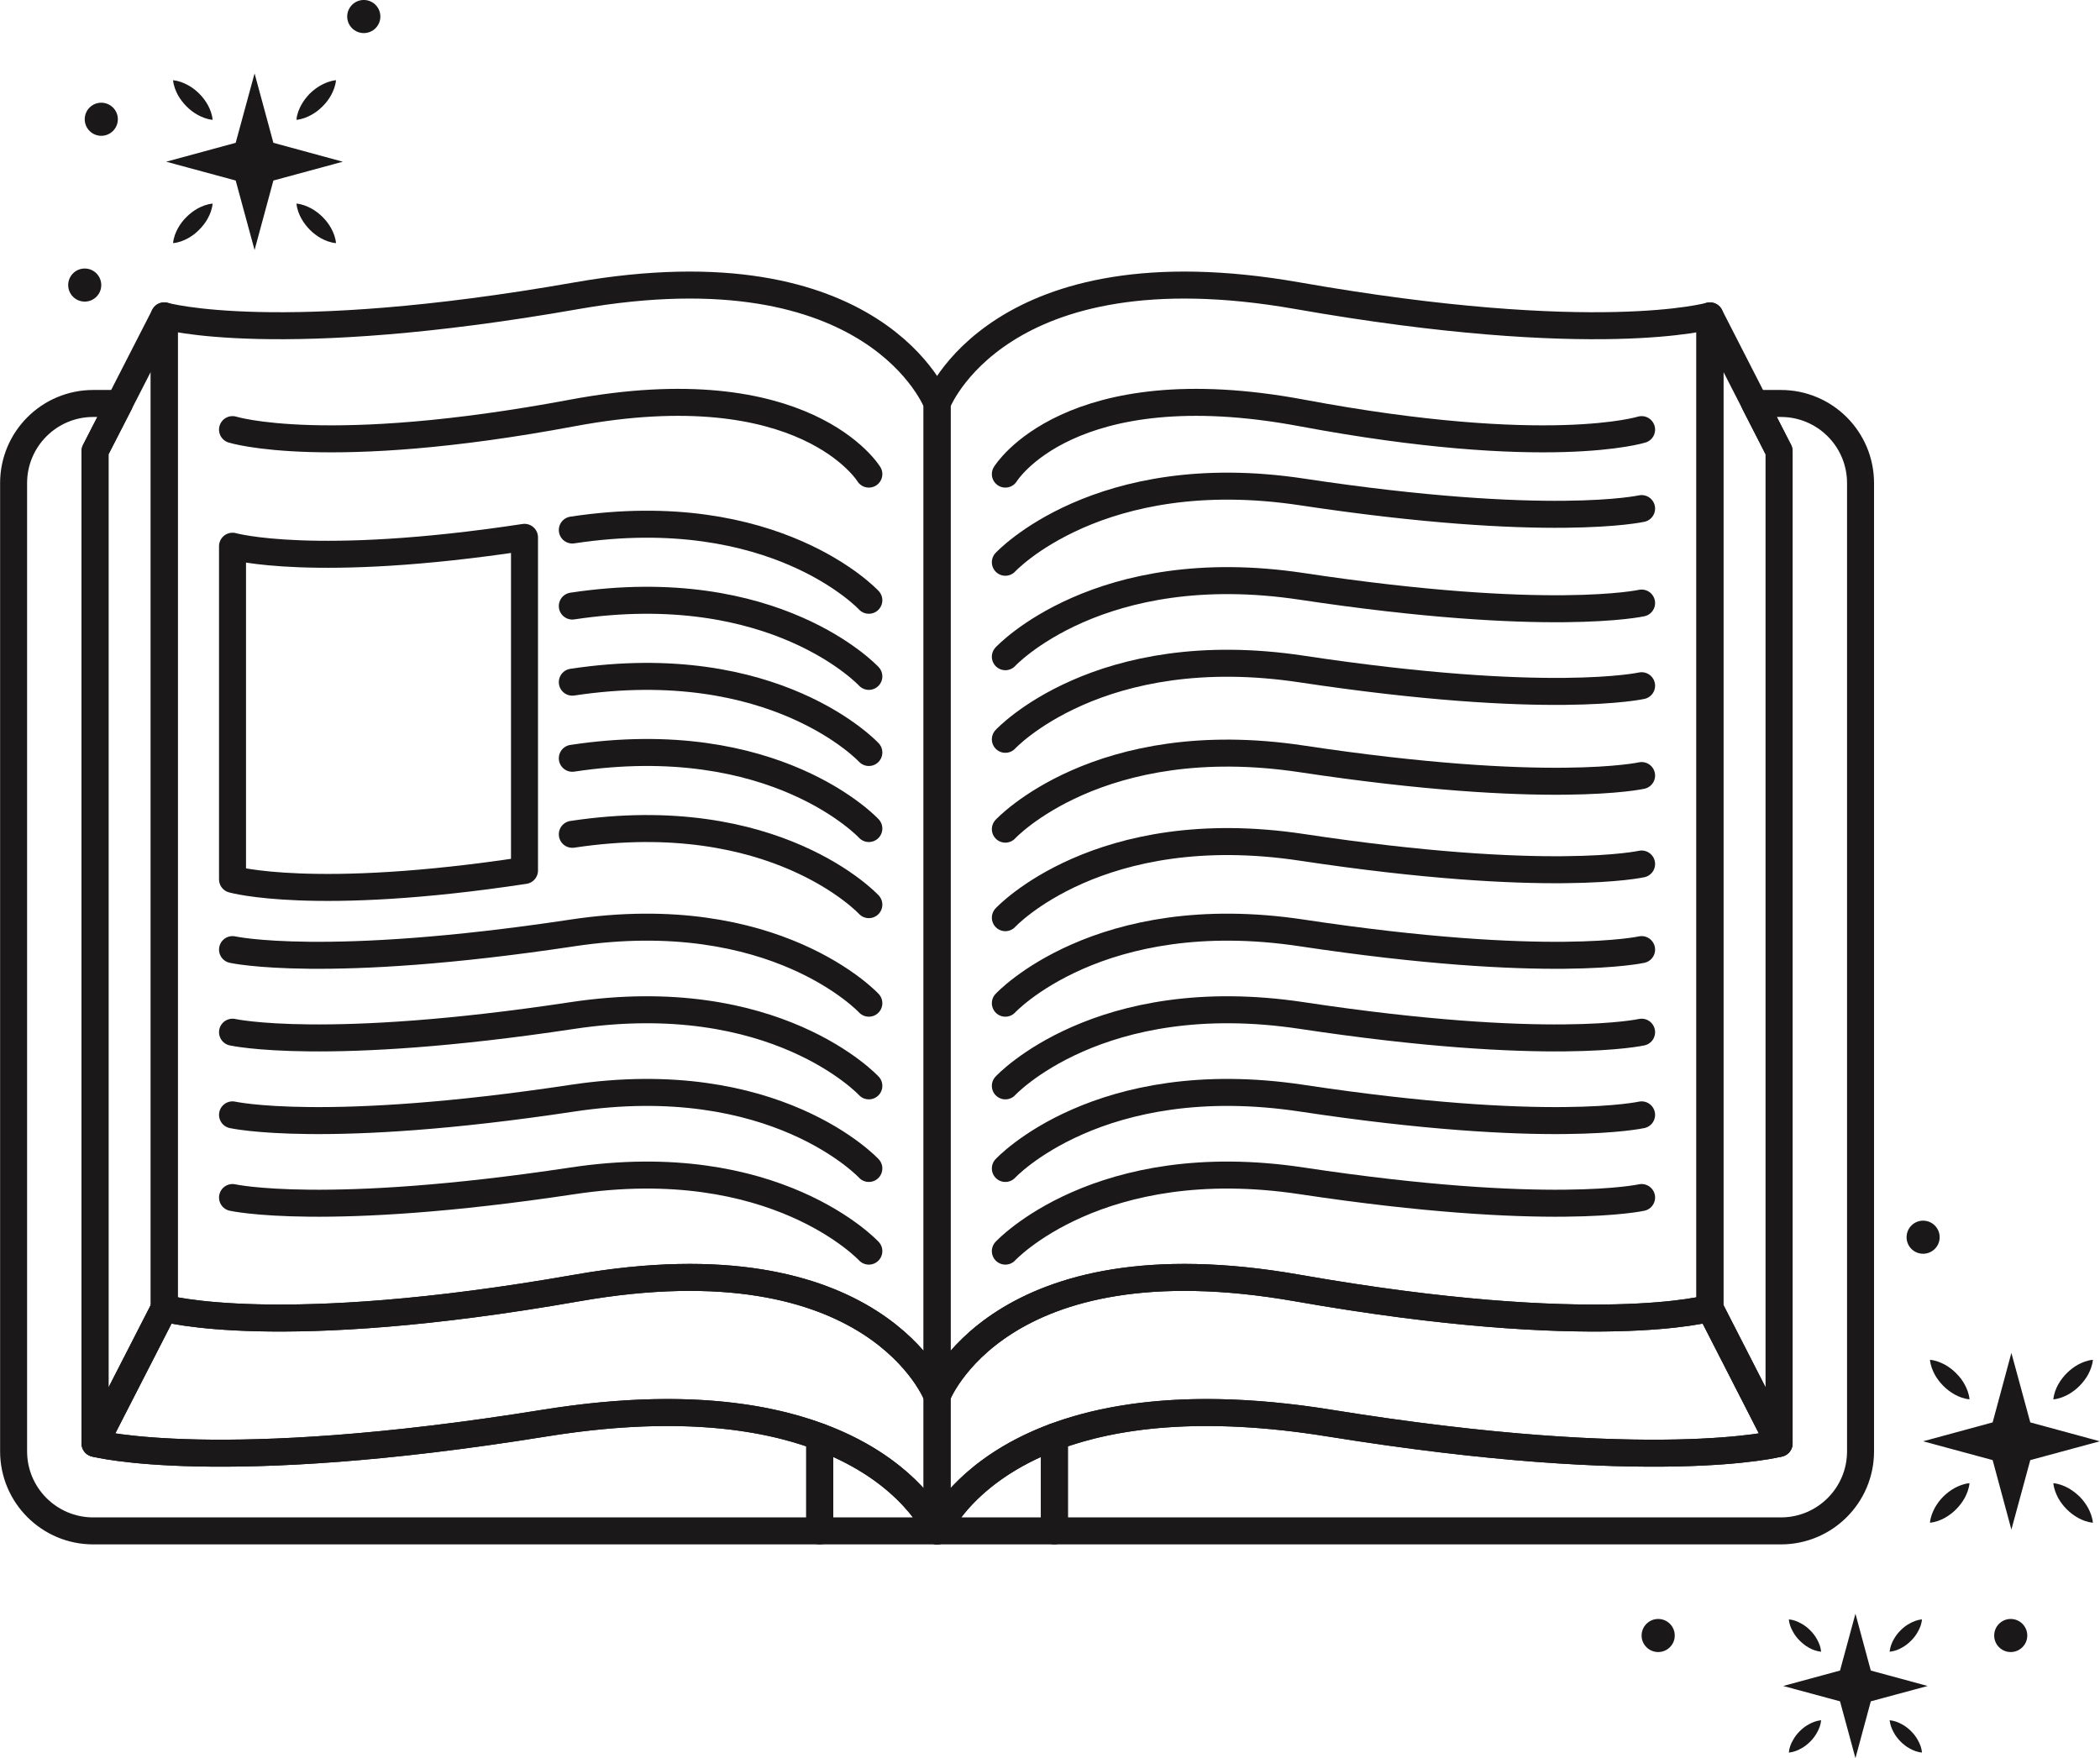
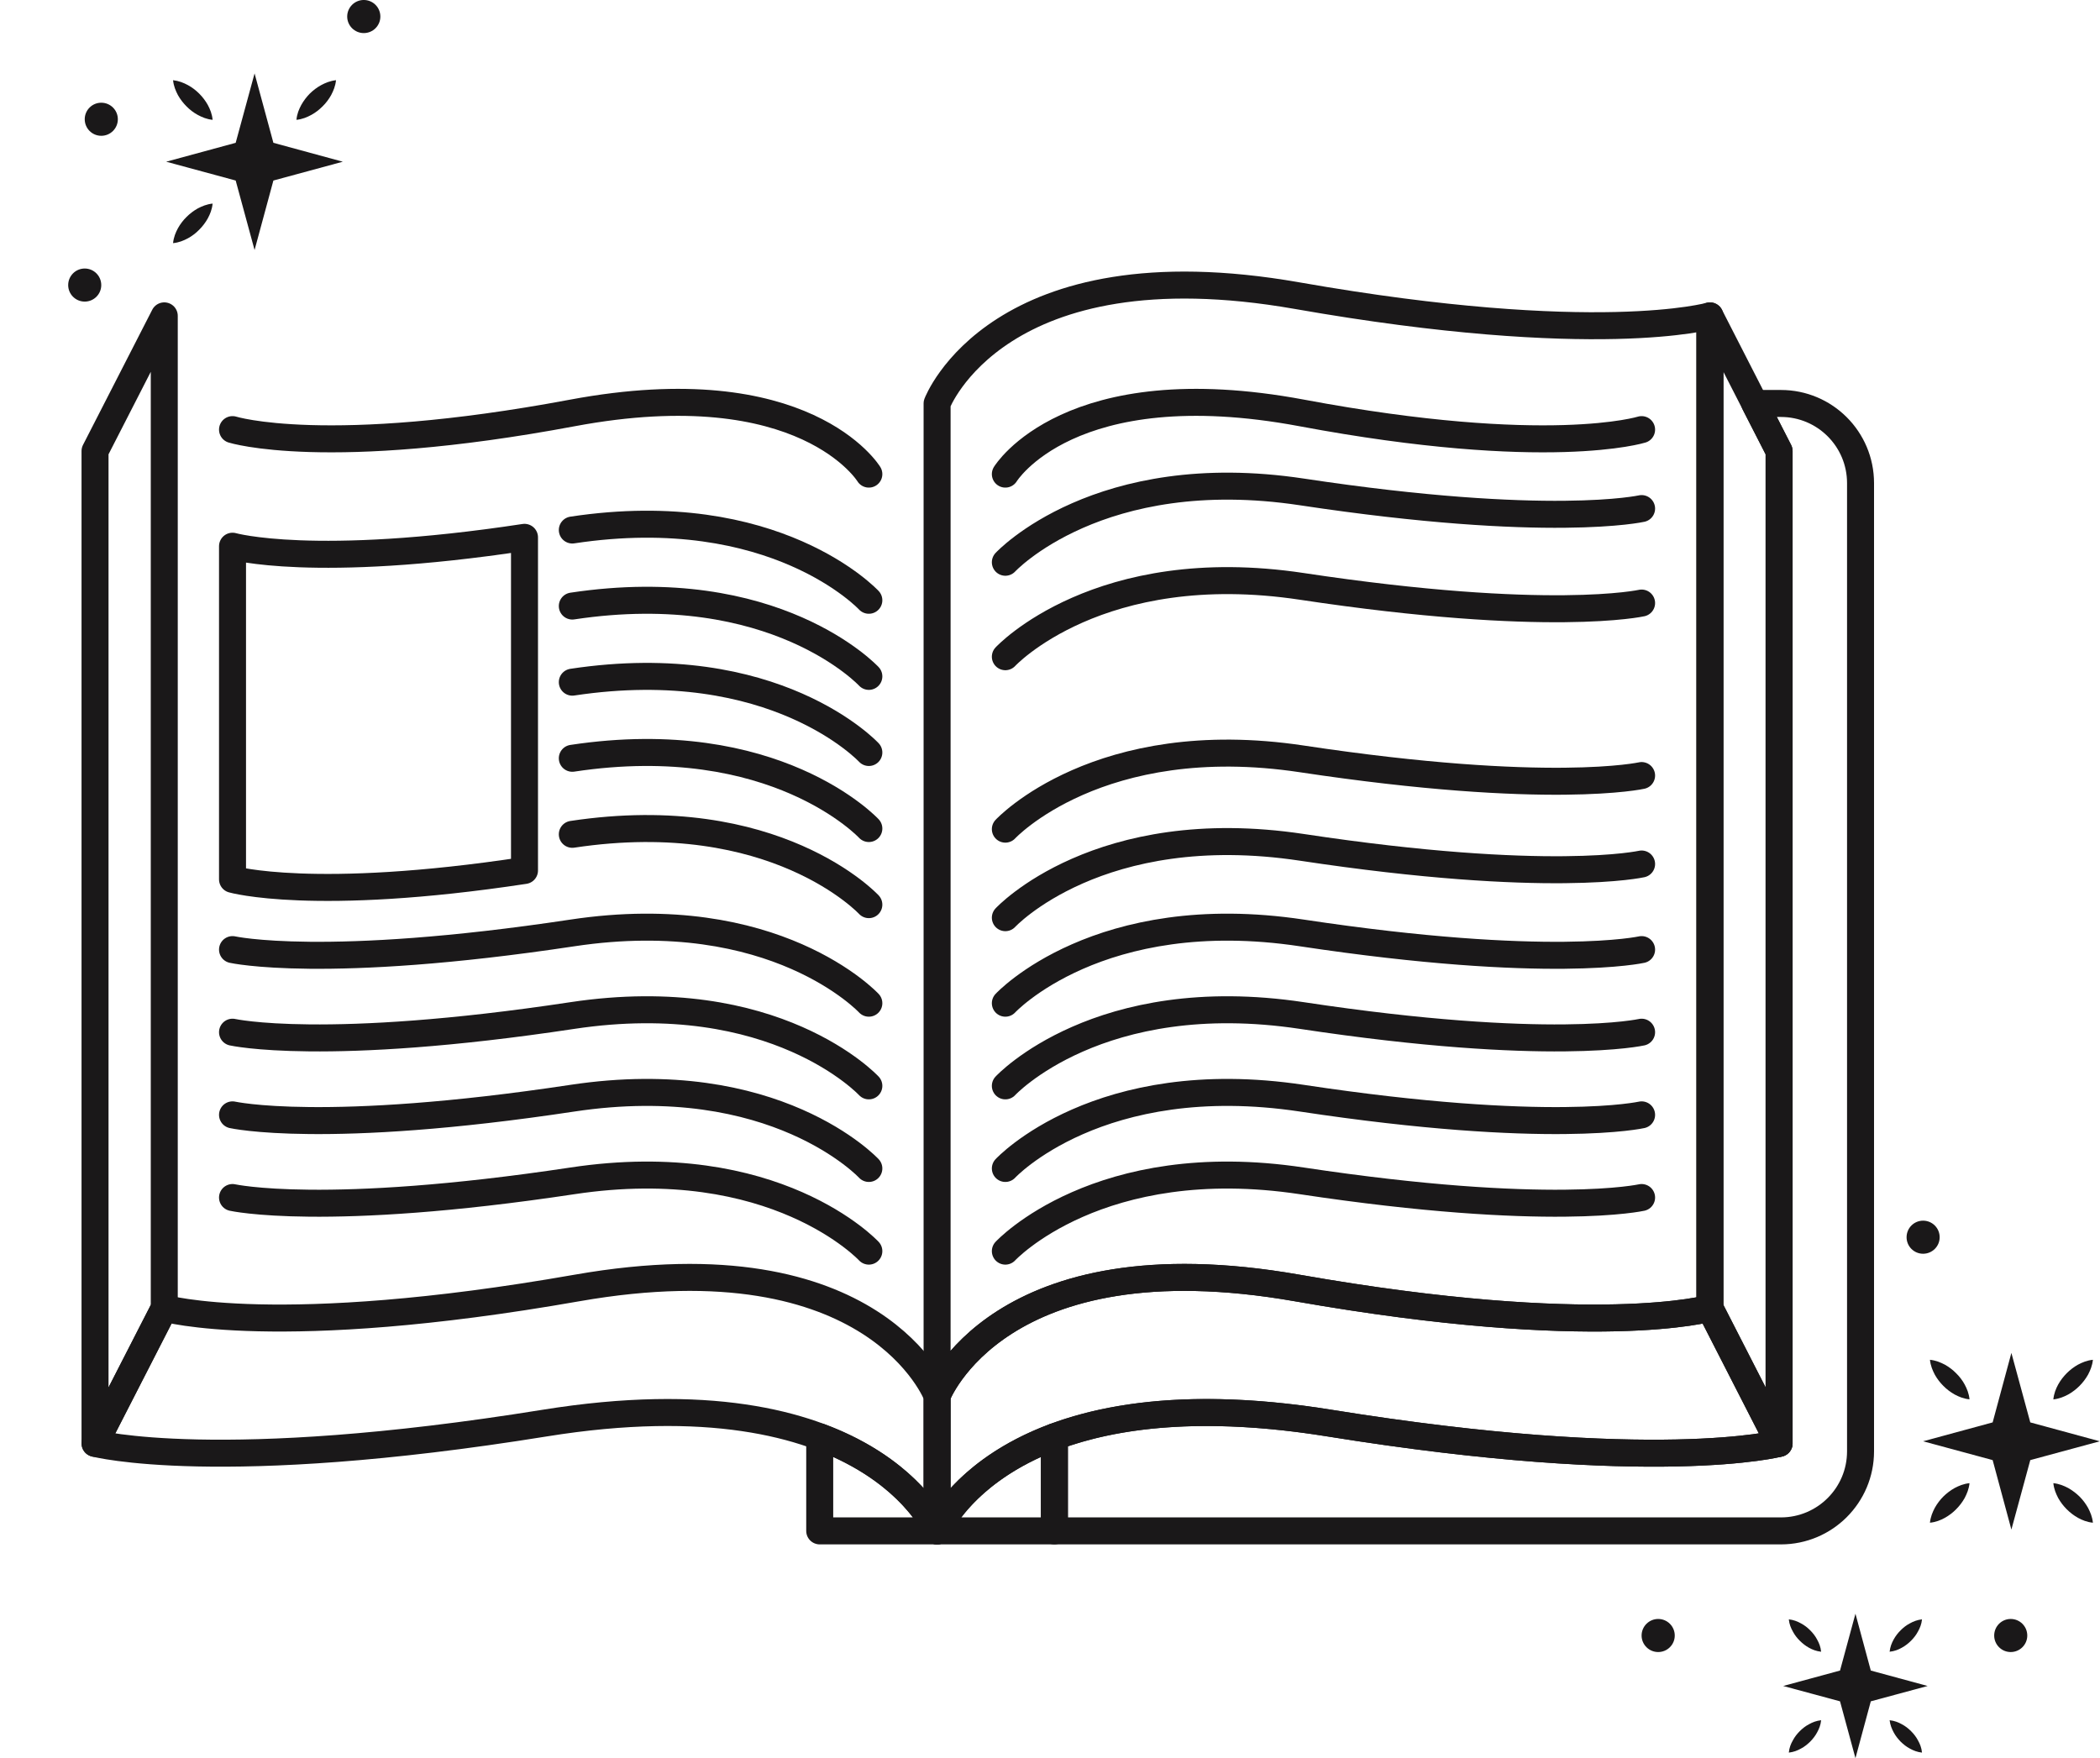
<svg xmlns="http://www.w3.org/2000/svg" height="228.0" preserveAspectRatio="xMidYMid meet" version="1.1" viewBox="86.6 96.1 272.3 228.0" width="272.3" zoomAndPan="magnify">
  <g id="surface1">
    <g id="change1_1">
      <path d="m122.05 114.62l9 2.45-9 2.44-2.44 9.01-2.45-9.01-9.01-2.44 9.01-2.45 2.45-9 2.44 9" fill="#1a1819" />
    </g>
    <g id="change1_2">
      <path d="m114.17 122.5c-0.08 0.77-0.33 1.37-0.63 1.93-0.31 0.55-0.68 1.03-1.11 1.46-0.42 0.43-0.91 0.81-1.46 1.11-0.56 0.3-1.16 0.55-1.93 0.63 0.08-0.77 0.33-1.37 0.63-1.93 0.31-0.55 0.68-1.04 1.11-1.46 0.43-0.43 0.91-0.8 1.46-1.11 0.56-0.29 1.16-0.55 1.93-0.63" fill="#1a1819" />
    </g>
    <g id="change1_3">
      <path d="m130.17 106.5c-0.08 0.77-0.34 1.37-0.63 1.93-0.31 0.55-0.68 1.04-1.11 1.46-0.43 0.43-0.91 0.81-1.46 1.11-0.56 0.3-1.16 0.56-1.93 0.64 0.07-0.78 0.33-1.38 0.63-1.94 0.31-0.55 0.68-1.03 1.1-1.46 0.43-0.42 0.92-0.8 1.47-1.1 0.56-0.3 1.16-0.55 1.93-0.64" fill="#1a1819" />
    </g>
    <g id="change1_4">
-       <path d="m125.04 122.5c0.77 0.08 1.37 0.34 1.92 0.63 0.56 0.31 1.04 0.68 1.47 1.11 0.43 0.42 0.8 0.91 1.11 1.46 0.3 0.56 0.55 1.16 0.63 1.93-0.78-0.08-1.37-0.33-1.94-0.63-0.54-0.3-1.03-0.68-1.46-1.11-0.42-0.43-0.79-0.91-1.1-1.46-0.3-0.56-0.55-1.16-0.63-1.93" fill="#1a1819" />
-     </g>
+       </g>
    <g id="change1_5">
      <path d="m109.04 106.5c0.77 0.09 1.37 0.34 1.93 0.64 0.55 0.3 1.03 0.67 1.46 1.1s0.8 0.91 1.11 1.46c0.3 0.56 0.55 1.16 0.63 1.94-0.77-0.08-1.37-0.34-1.93-0.64-0.55-0.3-1.04-0.68-1.46-1.11-0.43-0.43-0.8-0.91-1.11-1.46-0.29-0.56-0.55-1.16-0.63-1.93" fill="#1a1819" />
    </g>
    <g id="change1_6">
      <path d="m135.92 98.246c0 1.184-0.96 2.144-2.15 2.144-1.18 0-2.15-0.96-2.15-2.144 0-1.187 0.97-2.148 2.15-2.148 1.19 0 2.15 0.961 2.15 2.148" fill="#1a1819" />
    </g>
    <g id="change1_7">
      <path d="m101.88 111.56c0 1.19-0.96 2.15-2.15 2.15-1.183 0-2.144-0.96-2.144-2.15 0-1.18 0.961-2.14 2.144-2.14 1.19 0 2.15 0.96 2.15 2.14" fill="#1a1819" />
    </g>
    <g id="change1_8">
      <path d="m99.73 133.07c0 1.18-0.96 2.14-2.144 2.14s-2.145-0.96-2.145-2.14c0-1.19 0.961-2.15 2.145-2.15s2.144 0.96 2.144 2.15" fill="#1a1819" />
    </g>
    <g id="change1_9">
      <path d="m349.86 280.55l9.01 2.45-9.01 2.44-2.45 9.01-2.43-9.01-9.02-2.44 9.02-2.45 2.43-9.01 2.45 9.01" fill="#1a1819" />
    </g>
    <g id="change1_10">
      <path d="m341.98 288.43c-0.08 0.77-0.34 1.37-0.63 1.93-0.31 0.55-0.68 1.03-1.11 1.46-0.42 0.43-0.91 0.8-1.46 1.11-0.55 0.3-1.16 0.55-1.93 0.63 0.08-0.77 0.34-1.37 0.63-1.93 0.31-0.55 0.68-1.04 1.11-1.47 0.43-0.42 0.91-0.79 1.46-1.1 0.56-0.29 1.16-0.55 1.93-0.63" fill="#1a1819" />
    </g>
    <g id="change1_11">
      <path d="m357.98 272.43c-0.08 0.77-0.34 1.37-0.63 1.93-0.31 0.55-0.68 1.03-1.11 1.46s-0.91 0.8-1.46 1.11c-0.56 0.3-1.16 0.55-1.93 0.64 0.08-0.78 0.33-1.38 0.63-1.94 0.31-0.55 0.68-1.03 1.11-1.46s0.91-0.8 1.46-1.11c0.56-0.29 1.16-0.55 1.93-0.63" fill="#1a1819" />
    </g>
    <g id="change1_12">
      <path d="m352.85 288.43c0.77 0.08 1.37 0.34 1.93 0.63 0.54 0.31 1.03 0.68 1.46 1.1 0.43 0.43 0.8 0.92 1.11 1.47 0.29 0.56 0.55 1.16 0.63 1.93-0.77-0.08-1.37-0.33-1.93-0.63-0.55-0.31-1.03-0.68-1.46-1.11s-0.8-0.91-1.11-1.46c-0.29-0.56-0.55-1.16-0.63-1.93" fill="#1a1819" />
    </g>
    <g id="change1_13">
      <path d="m336.85 272.43c0.77 0.08 1.37 0.34 1.93 0.63 0.55 0.31 1.04 0.68 1.46 1.11 0.44 0.43 0.81 0.91 1.11 1.46 0.3 0.56 0.55 1.16 0.63 1.93-0.77-0.08-1.37-0.33-1.93-0.63-0.55-0.31-1.03-0.68-1.46-1.11s-0.8-0.91-1.11-1.46c-0.29-0.56-0.55-1.16-0.63-1.93" fill="#1a1819" />
    </g>
    <g id="change1_14">
      <path d="m329.18 312.73l7.37 2-7.37 1.99-1.99 7.37-2-7.37-7.37-1.99 7.37-2 2-7.37 1.99 7.37" fill="#1a1819" />
    </g>
    <g id="change1_15">
      <path d="m322.74 319.17c-0.06 0.63-0.27 1.12-0.52 1.58-0.24 0.45-0.55 0.84-0.9 1.2-0.35 0.34-0.74 0.66-1.2 0.9-0.45 0.25-0.94 0.45-1.57 0.52 0.06-0.63 0.26-1.13 0.52-1.58 0.24-0.46 0.55-0.85 0.9-1.2s0.74-0.66 1.2-0.9c0.45-0.25 0.94-0.45 1.57-0.52" fill="#1a1819" />
    </g>
    <g id="change1_16">
      <path d="m335.82 306.09c-0.06 0.63-0.27 1.12-0.52 1.57-0.24 0.46-0.55 0.85-0.9 1.2s-0.74 0.66-1.2 0.91c-0.44 0.25-0.94 0.45-1.58 0.52 0.07-0.63 0.27-1.13 0.52-1.58 0.25-0.46 0.56-0.85 0.91-1.2s0.74-0.66 1.2-0.9c0.45-0.25 0.95-0.45 1.57-0.52" fill="#1a1819" />
    </g>
    <g id="change1_17">
      <path d="m331.62 319.17c0.64 0.07 1.13 0.27 1.58 0.52 0.46 0.24 0.85 0.55 1.2 0.9s0.66 0.74 0.9 1.2c0.25 0.45 0.46 0.95 0.52 1.58-0.63-0.07-1.12-0.27-1.57-0.52-0.46-0.24-0.85-0.56-1.2-0.9-0.35-0.36-0.66-0.75-0.9-1.2-0.25-0.46-0.45-0.95-0.53-1.58" fill="#1a1819" />
    </g>
    <g id="change1_18">
      <path d="m318.55 306.09c0.63 0.07 1.12 0.27 1.57 0.52 0.46 0.24 0.85 0.55 1.2 0.9s0.66 0.74 0.9 1.2c0.25 0.45 0.46 0.95 0.52 1.58-0.63-0.07-1.13-0.27-1.58-0.52s-0.84-0.56-1.19-0.91-0.66-0.74-0.9-1.2c-0.25-0.45-0.46-0.94-0.52-1.57" fill="#1a1819" />
    </g>
    <g id="change1_19">
      <path d="m349.47 308.19c0 1.18-0.96 2.14-2.15 2.14-1.18 0-2.14-0.96-2.14-2.14 0-1.19 0.96-2.15 2.14-2.15 1.19 0 2.15 0.96 2.15 2.15" fill="#1a1819" />
    </g>
    <g id="change1_20">
      <path d="m303.76 308.19c0 1.18-0.96 2.14-2.15 2.14-1.18 0-2.15-0.96-2.15-2.14 0-1.19 0.97-2.15 2.15-2.15 1.19 0 2.15 0.96 2.15 2.15" fill="#1a1819" />
    </g>
    <g id="change1_21">
      <path d="m338.11 256.54c0 1.18-0.96 2.14-2.15 2.14-1.18 0-2.14-0.96-2.14-2.14 0-1.19 0.96-2.15 2.14-2.15 1.19 0 2.15 0.96 2.15 2.15" fill="#1a1819" />
    </g>
-     <path d="m1079 1594.6s146.9-42 535.1 26.2c388.3 68.2 467-139.8 467-139.8v1286.8s-78.7 208-467 139.8c-388.2-68.2-535.1-26.2-535.1-26.2zm0 0" fill="none" stroke="#1a1819" stroke-linecap="round" stroke-linejoin="round" stroke-miterlimit="10" stroke-width="35" transform="matrix(.1 0 0 -.1 0 425.2)" />
    <path d="m1992.6 2676.2s-82.6 135.8-384.5 79.3c-319-59.7-440.6-21.6-440.6-21.6" fill="none" stroke="#1a1819" stroke-linecap="round" stroke-linejoin="round" stroke-miterlimit="10" stroke-width="35" transform="matrix(.1 0 0 -.1 0 425.2)" />
    <path d="m1992.6 2512.6s-121.2 130.9-384.5 91.1" fill="none" stroke="#1a1819" stroke-linecap="round" stroke-linejoin="round" stroke-miterlimit="10" stroke-width="35" transform="matrix(.1 0 0 -.1 0 425.2)" />
    <path d="m1992.6 2413.9s-121.2 130.9-384.5 91.2" fill="none" stroke="#1a1819" stroke-linecap="round" stroke-linejoin="round" stroke-miterlimit="10" stroke-width="35" transform="matrix(.1 0 0 -.1 0 425.2)" />
    <path d="m1992.6 2315.2s-121.2 130.9-384.5 91.2" fill="none" stroke="#1a1819" stroke-linecap="round" stroke-linejoin="round" stroke-miterlimit="10" stroke-width="35" transform="matrix(.1 0 0 -.1 0 425.2)" />
    <path d="m1992.6 2216.6s-121.2 130.9-384.5 91.1" fill="none" stroke="#1a1819" stroke-linecap="round" stroke-linejoin="round" stroke-miterlimit="10" stroke-width="35" transform="matrix(.1 0 0 -.1 0 425.2)" />
    <path d="m1992.6 2117.9s-121.2 130.9-384.5 91.2" fill="none" stroke="#1a1819" stroke-linecap="round" stroke-linejoin="round" stroke-miterlimit="10" stroke-width="35" transform="matrix(.1 0 0 -.1 0 425.2)" />
    <path d="m1992.6 1990.1s-121.2 130.8-384.5 91.1c-320.9-48.4-440.6-21.6-440.6-21.6" fill="none" stroke="#1a1819" stroke-linecap="round" stroke-linejoin="round" stroke-miterlimit="10" stroke-width="35" transform="matrix(.1 0 0 -.1 0 425.2)" />
    <path d="m1992.6 1882.9s-121.2 130.9-384.5 91.2c-320.9-48.5-440.6-21.6-440.6-21.6" fill="none" stroke="#1a1819" stroke-linecap="round" stroke-linejoin="round" stroke-miterlimit="10" stroke-width="35" transform="matrix(.1 0 0 -.1 0 425.2)" />
    <path d="m1992.6 1775.8s-121.2 130.8-384.5 91.1c-320.9-48.5-440.6-21.6-440.6-21.6" fill="none" stroke="#1a1819" stroke-linecap="round" stroke-linejoin="round" stroke-miterlimit="10" stroke-width="35" transform="matrix(.1 0 0 -.1 0 425.2)" />
    <path d="m1992.6 1668.6s-121.2 130.9-384.5 91.1c-320.9-48.4-440.6-21.6-440.6-21.6" fill="none" stroke="#1a1819" stroke-linecap="round" stroke-linejoin="round" stroke-miterlimit="10" stroke-width="35" transform="matrix(.1 0 0 -.1 0 425.2)" />
    <path d="m1546.1 2594.2c-273.4-41.5-378.6-11.5-378.6-11.5v-432s105.2-30 378.6 11.5zm0 0" fill="none" stroke="#1a1819" stroke-linecap="round" stroke-linejoin="round" stroke-miterlimit="10" stroke-width="35" transform="matrix(.1 0 0 -.1 0 425.2)" />
    <path d="m2169.6 2676.2s82.5 135.8 384.5 79.3c318.9-59.7 440.5-21.6 440.5-21.6" fill="none" stroke="#1a1819" stroke-linecap="round" stroke-linejoin="round" stroke-miterlimit="10" stroke-width="35" transform="matrix(.1 0 0 -.1 0 425.2)" />
    <path d="m2169.6 1990.1s121.1 130.8 384.5 91.1c320.9-48.4 440.5-21.6 440.5-21.6" fill="none" stroke="#1a1819" stroke-linecap="round" stroke-linejoin="round" stroke-miterlimit="10" stroke-width="35" transform="matrix(.1 0 0 -.1 0 425.2)" />
    <path d="m2169.6 1882.9s121.1 130.9 384.5 91.2c320.9-48.5 440.5-21.6 440.5-21.6" fill="none" stroke="#1a1819" stroke-linecap="round" stroke-linejoin="round" stroke-miterlimit="10" stroke-width="35" transform="matrix(.1 0 0 -.1 0 425.2)" />
    <path d="m2169.6 1775.8s121.1 130.8 384.5 91.1c320.9-48.5 440.5-21.6 440.5-21.6" fill="none" stroke="#1a1819" stroke-linecap="round" stroke-linejoin="round" stroke-miterlimit="10" stroke-width="35" transform="matrix(.1 0 0 -.1 0 425.2)" />
    <path d="m2169.6 1668.6s121.1 130.9 384.5 91.1c320.9-48.4 440.5-21.6 440.5-21.6" fill="none" stroke="#1a1819" stroke-linecap="round" stroke-linejoin="round" stroke-miterlimit="10" stroke-width="35" transform="matrix(.1 0 0 -.1 0 425.2)" />
    <path d="m2169.6 2439.4s121.1 130.9 384.5 91.2c320.9-48.4 440.5-21.6 440.5-21.6" fill="none" stroke="#1a1819" stroke-linecap="round" stroke-linejoin="round" stroke-miterlimit="10" stroke-width="35" transform="matrix(.1 0 0 -.1 0 425.2)" />
    <path d="m2169.6 2561.9s121.1 130.9 384.5 91.2c320.9-48.5 440.5-21.6 440.5-21.6" fill="none" stroke="#1a1819" stroke-linecap="round" stroke-linejoin="round" stroke-miterlimit="10" stroke-width="35" transform="matrix(.1 0 0 -.1 0 425.2)" />
-     <path d="m2169.6 2332.3s121.1 130.9 384.5 91.1c320.9-48.4 440.5-21.6 440.5-21.6" fill="none" stroke="#1a1819" stroke-linecap="round" stroke-linejoin="round" stroke-miterlimit="10" stroke-width="35" transform="matrix(.1 0 0 -.1 0 425.2)" />
    <path d="m2169.6 2215.8s121.1 130.8 384.5 91.1c320.9-48.4 440.5-21.6 440.5-21.6" fill="none" stroke="#1a1819" stroke-linecap="round" stroke-linejoin="round" stroke-miterlimit="10" stroke-width="35" transform="matrix(.1 0 0 -.1 0 425.2)" />
    <path d="m2169.6 2101s121.1 130.9 384.5 91.2c320.9-48.5 440.5-21.6 440.5-21.6" fill="none" stroke="#1a1819" stroke-linecap="round" stroke-linejoin="round" stroke-miterlimit="10" stroke-width="35" transform="matrix(.1 0 0 -.1 0 425.2)" />
    <path d="m1614.1 1620.8c-388.2-68.2-535.1-26.2-535.1-26.2l-89.78-175.3s160.08-41.9 583.08 26.3 508.8-139.8 508.8-139.8v175.2s-78.7 208-467 139.8zm0 0" fill="none" stroke="#1a1819" stroke-linecap="round" stroke-linejoin="round" stroke-miterlimit="10" stroke-width="35" transform="matrix(.1 0 0 -.1 0 425.2)" />
    <path d="m1079 1594.6v1286.8l-89.78-175.3v-1286.8zm0 0" fill="none" stroke="#1a1819" stroke-linecap="round" stroke-linejoin="round" stroke-miterlimit="10" stroke-width="35" transform="matrix(.1 0 0 -.1 0 425.2)" />
-     <path d="m1572.3 1445.6c-423-68.2-583.08-26.3-583.08-26.3v1286.8l31.68 61.7h-33.99c-57.03 0-103.28-46.2-103.28-103.3v-1255.5c0-57 46.25-103.2 103.28-103.2h941.99v122c-77.3 28.8-191.1 44.4-356.6 17.8zm0 0" fill="none" stroke="#1a1819" stroke-linecap="round" stroke-linejoin="round" stroke-miterlimit="10" stroke-width="35" transform="matrix(.1 0 0 -.1 0 425.2)" />
    <path d="m3083.2 1594.6s-146.9-42-535.2 26.2c-388.2 68.2-466.9-139.8-466.9-139.8v1286.8s78.7 208 466.9 139.8c388.3-68.2 535.2-26.2 535.2-26.2zm0 0" fill="none" stroke="#1a1819" stroke-linecap="round" stroke-linejoin="round" stroke-miterlimit="10" stroke-width="35" transform="matrix(.1 0 0 -.1 0 425.2)" />
    <path d="m2548 1620.8c388.3-68.2 535.2-26.2 535.2-26.2l89.7-175.3s-160-41.9-583.1 26.3c-423 68.2-508.7-139.8-508.7-139.8v175.2s78.7 208 466.9 139.8zm0 0" fill="none" stroke="#1a1819" stroke-linecap="round" stroke-linejoin="round" stroke-miterlimit="10" stroke-width="35" transform="matrix(.1 0 0 -.1 0 425.2)" />
    <path d="m3083.2 1594.6v1286.8l89.7-175.3v-1286.8zm0 0" fill="none" stroke="#1a1819" stroke-linecap="round" stroke-linejoin="round" stroke-miterlimit="10" stroke-width="35" transform="matrix(.1 0 0 -.1 0 425.2)" />
    <path d="m2589.8 1445.6c423.1-68.2 583.1-26.3 583.1-26.3v1286.8l-31.6 61.7h33.9c57.1 0 103.3-46.2 103.3-103.3v-1255.5c0-57-46.2-103.2-103.3-103.2h-942v122c77.3 28.8 191.2 44.4 356.6 17.8zm0 0" fill="none" stroke="#1a1819" stroke-linecap="round" stroke-linejoin="round" stroke-miterlimit="10" stroke-width="35" transform="matrix(.1 0 0 -.1 0 425.2)" />
    <path d="m1928.9 1427.8v-122h152.2s-31.8 77.1-152.2 122zm0 0" fill="none" stroke="#1a1819" stroke-linecap="round" stroke-linejoin="round" stroke-miterlimit="10" stroke-width="35" transform="matrix(.1 0 0 -.1 0 425.2)" />
    <path d="m2081.1 1305.8h152.1v122c-120.3-44.9-152.1-122-152.1-122zm0 0" fill="none" stroke="#1a1819" stroke-linecap="round" stroke-linejoin="round" stroke-miterlimit="10" stroke-width="35" transform="matrix(.1 0 0 -.1 0 425.2)" />
  </g>
</svg>